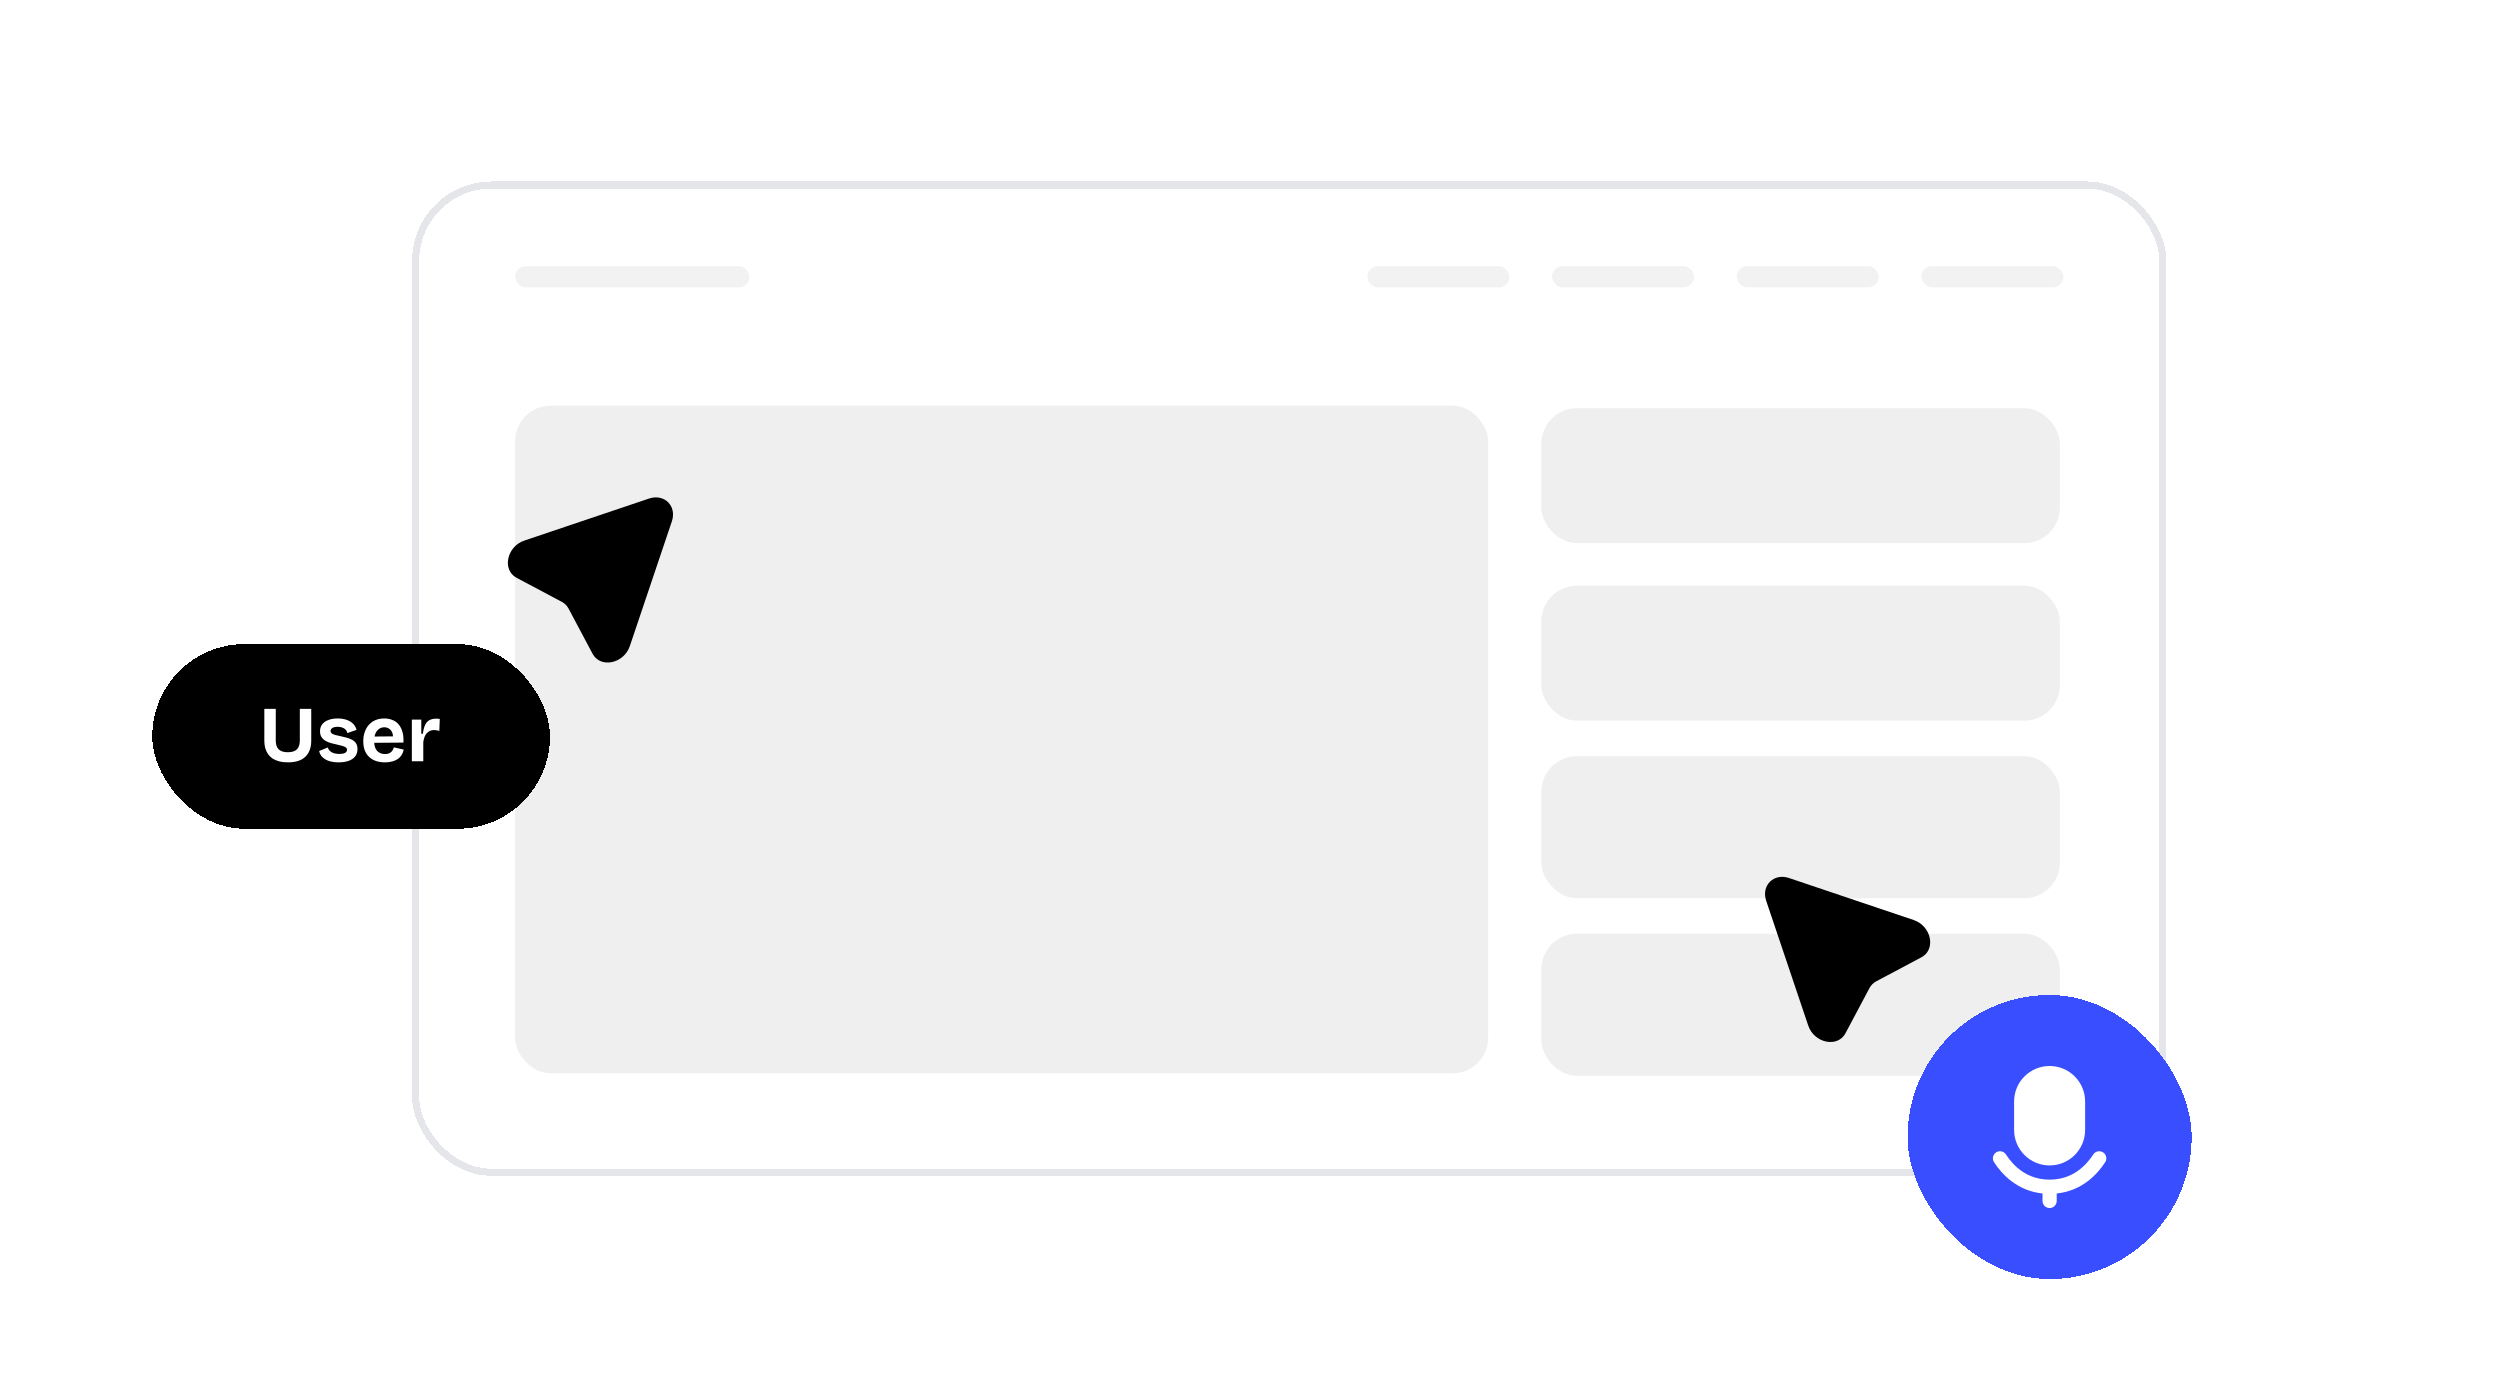
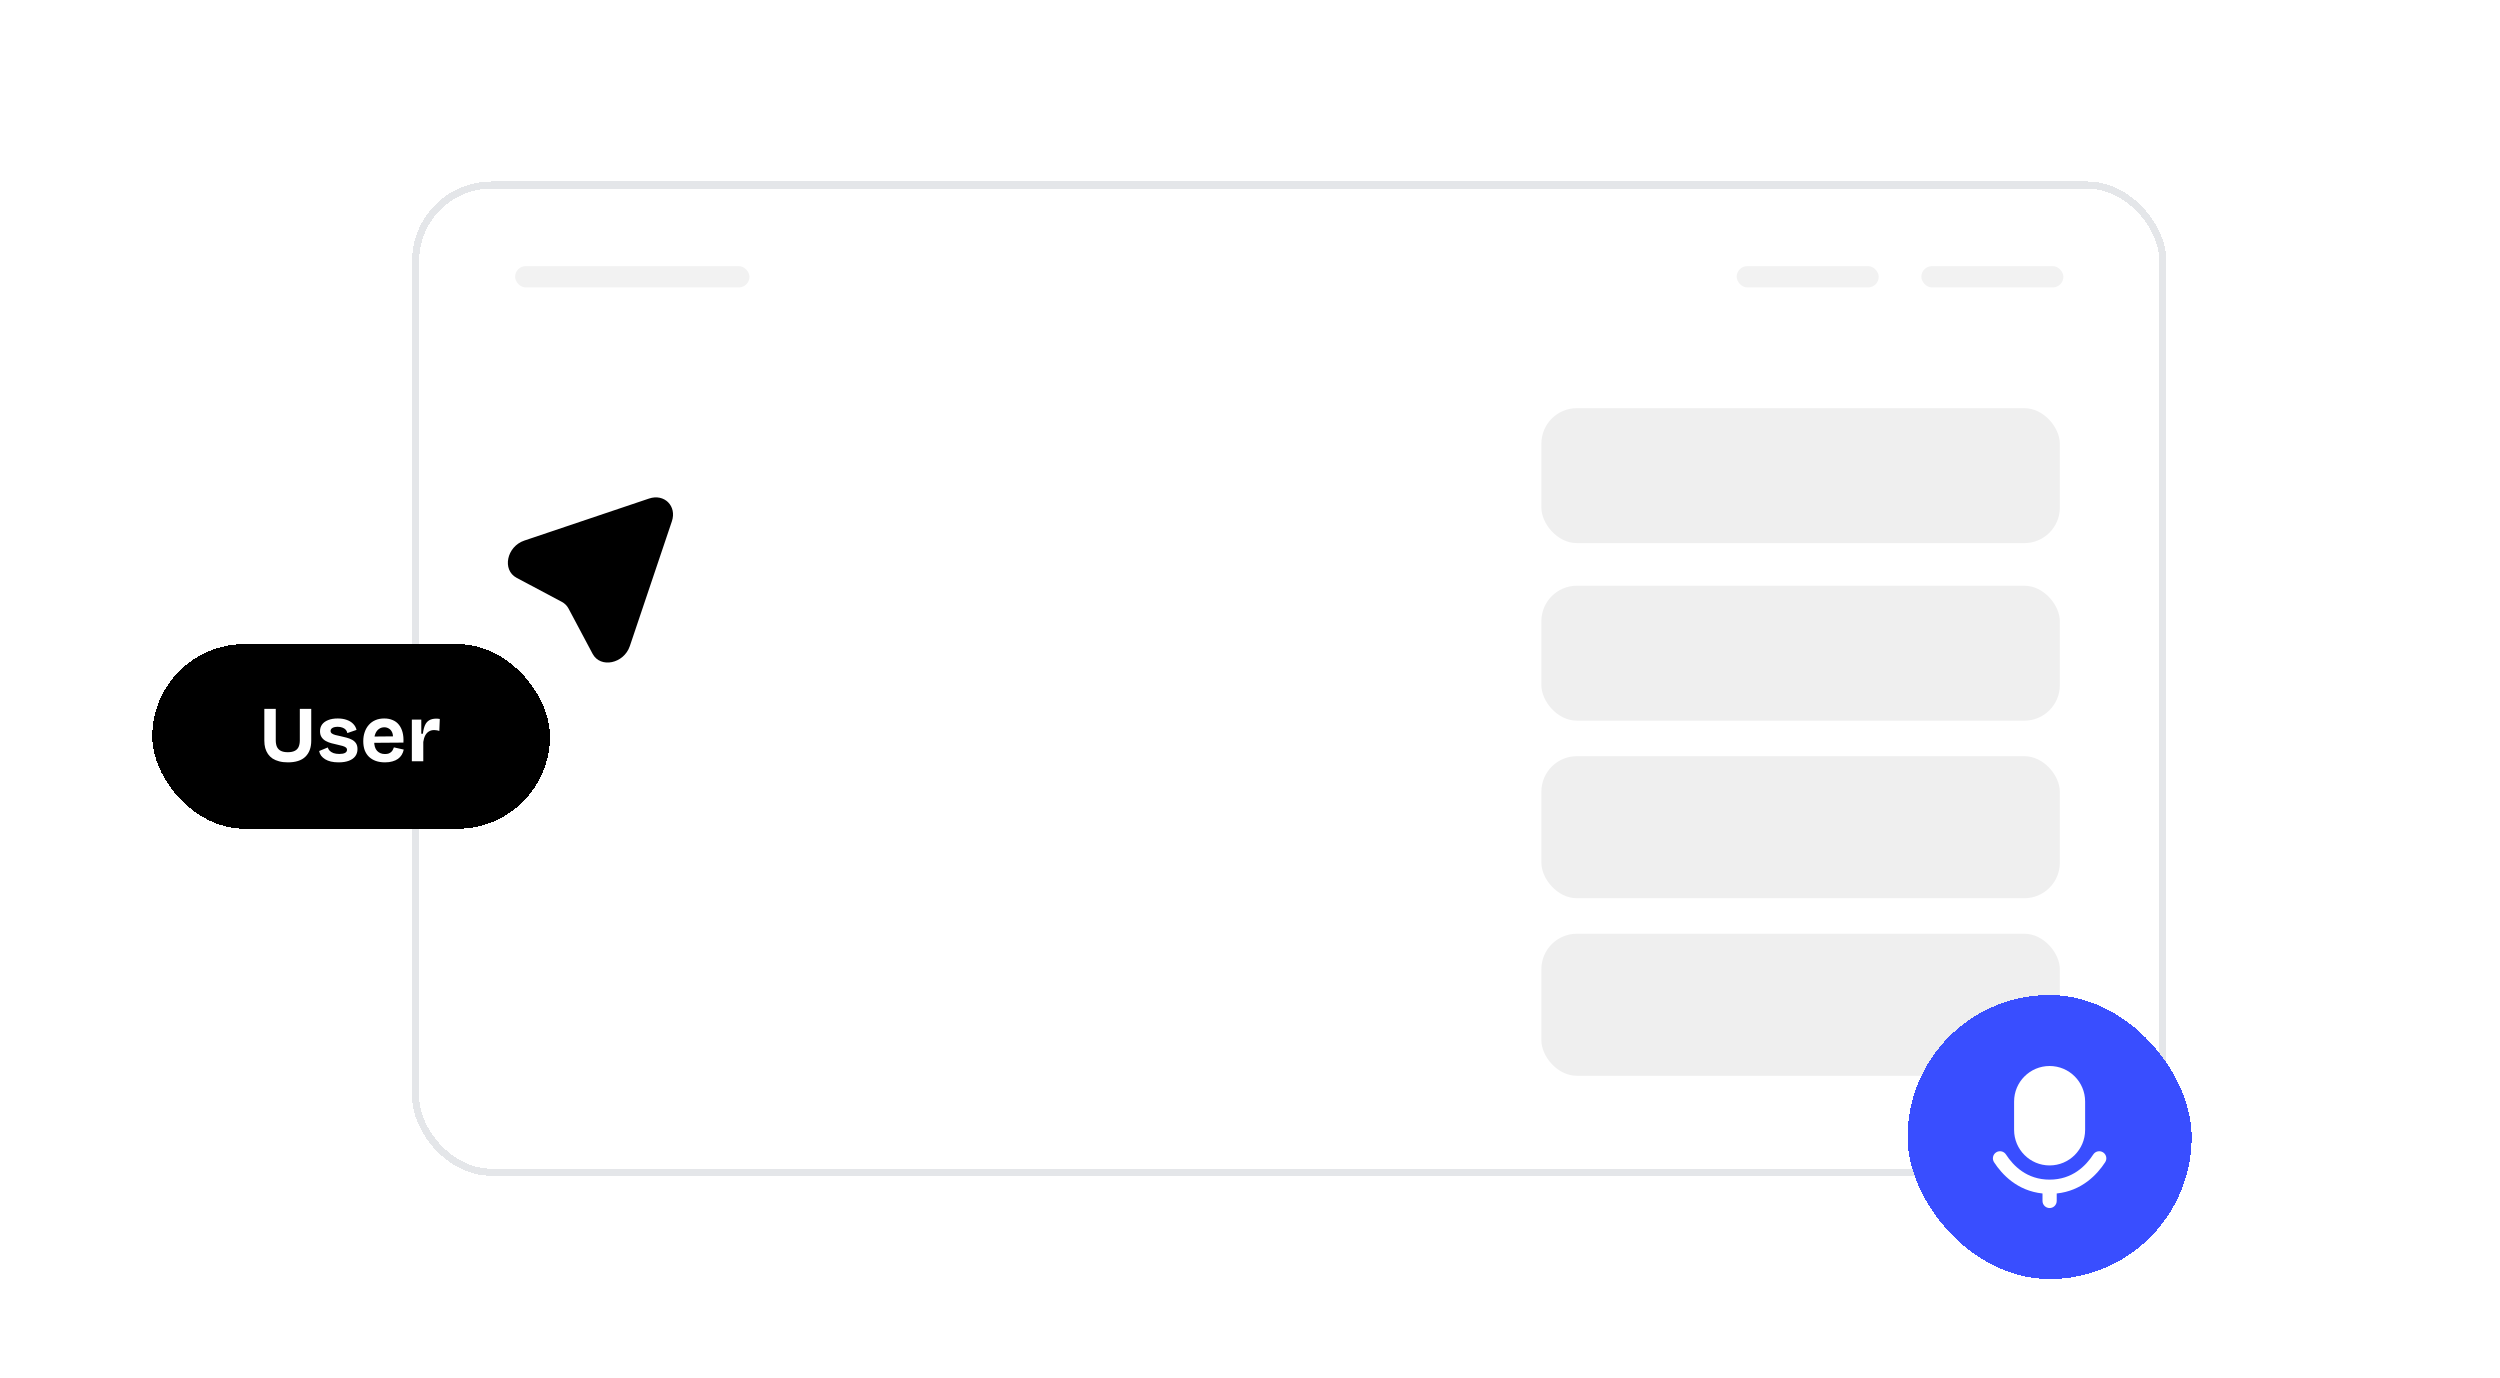
<svg xmlns="http://www.w3.org/2000/svg" width="352" height="194" viewBox="0 0 352 194" fill="none">
  <g filter="url(#filter0_d_188_1239)">
    <rect x="58.025" y="23.552" width="247" height="140" rx="11.177" fill="white" shape-rendering="crispEdges" />
    <rect x="58.525" y="24.052" width="246" height="139" rx="10.677" stroke="#E4E6E9" shape-rendering="crispEdges" />
    <rect x="217.025" y="55.47" width="73" height="19" rx="5" fill="#EFEFEF" />
    <rect x="217.025" y="80.47" width="73" height="19" rx="5" fill="#EFEFEF" />
    <rect x="217.025" y="104.47" width="73" height="20" rx="5" fill="#EFEFEF" />
    <rect x="217.025" y="129.47" width="73" height="20" rx="5" fill="#EFEFEF" />
    <rect x="72.525" y="35.47" width="33" height="3" rx="1.5" fill="#F2F2F2" />
-     <rect x="192.525" y="35.47" width="20" height="3" rx="1.5" fill="#F2F2F2" />
-     <rect x="218.525" y="35.47" width="20" height="3" rx="1.5" fill="#F2F2F2" />
    <rect x="244.525" y="35.47" width="20" height="3" rx="1.5" fill="#F2F2F2" />
    <rect x="270.525" y="35.47" width="20" height="3" rx="1.5" fill="#F2F2F2" />
-     <rect x="72.525" y="55.122" width="137" height="94" rx="5" fill="#EFEFEF" />
-     <path d="M248.68 124.836C247.954 122.683 249.738 120.899 251.891 121.624L269.449 127.541C271.934 128.379 272.621 131.679 270.54 132.785L264.17 136.172C263.767 136.387 263.442 136.711 263.228 137.114L259.841 143.485C258.735 145.565 255.434 144.879 254.597 142.394L248.68 124.836Z" fill="black" />
    <g filter="url(#filter1_d_188_1239)">
      <rect x="268.585" y="135.878" width="40" height="40" rx="20" fill="#394EFF" shape-rendering="crispEdges" />
      <path d="M288.585 145.878C285.824 145.878 283.585 148.117 283.585 150.878V154.878C283.585 157.64 285.824 159.878 288.585 159.878C291.347 159.878 293.585 157.64 293.585 154.878V150.878C293.585 148.117 291.347 145.878 288.585 145.878Z" fill="white" />
      <path d="M282.439 158.334C282.138 157.871 281.519 157.739 281.055 158.039C280.592 158.34 280.46 158.959 280.761 159.423C281.885 161.154 284.032 163.457 287.585 163.827V164.878C287.585 165.431 288.033 165.878 288.585 165.878C289.138 165.878 289.585 165.431 289.585 164.878V163.827C293.139 163.457 295.286 161.154 296.41 159.423C296.711 158.959 296.579 158.34 296.115 158.039C295.652 157.739 295.033 157.871 294.732 158.334C293.693 159.936 291.786 161.878 288.585 161.878C285.385 161.878 283.478 159.936 282.439 158.334Z" fill="white" />
    </g>
  </g>
  <path d="M91.387 70.195C93.54 69.469 95.324 71.253 94.599 73.406L88.682 90.964C87.844 93.449 84.544 94.136 83.437 92.055L80.05 85.685C79.836 85.281 79.512 84.957 79.108 84.743L72.738 81.356C70.657 80.249 71.344 76.949 73.829 76.111L91.387 70.195Z" fill="black" />
  <g filter="url(#filter2_d_188_1239)">
    <rect x="21.436" y="88.47" width="56" height="26" rx="13" fill="black" shape-rendering="crispEdges" />
    <path d="M40.526 105.126C40.072 105.126 39.666 105.078 39.308 104.981C38.958 104.892 38.649 104.761 38.38 104.59C38.12 104.411 37.903 104.199 37.732 103.953C37.561 103.7 37.43 103.416 37.341 103.103C37.259 102.79 37.218 102.448 37.218 102.075V97.593H38.827V102.019C38.827 102.399 38.887 102.716 39.006 102.969C39.133 103.215 39.319 103.398 39.565 103.517C39.818 103.636 40.135 103.696 40.515 103.696C40.91 103.696 41.23 103.636 41.476 103.517C41.73 103.398 41.916 103.215 42.035 102.969C42.154 102.716 42.214 102.399 42.214 102.019V97.593H43.823V102.075C43.823 103.044 43.548 103.796 42.996 104.333C42.452 104.862 41.629 105.126 40.526 105.126ZM47.674 105.126C47.279 105.126 46.921 105.089 46.601 105.015C46.288 104.94 46.016 104.832 45.785 104.691C45.554 104.549 45.364 104.381 45.215 104.188C45.073 103.994 44.98 103.774 44.935 103.528L46.154 103.025C46.191 103.182 46.273 103.331 46.4 103.472C46.534 103.614 46.716 103.729 46.947 103.819C47.178 103.901 47.458 103.942 47.785 103.942C48.128 103.942 48.393 103.893 48.579 103.796C48.765 103.692 48.858 103.547 48.858 103.361C48.858 103.219 48.803 103.107 48.691 103.025C48.587 102.943 48.434 102.872 48.233 102.813C48.039 102.753 47.797 102.694 47.506 102.634C47.23 102.574 46.951 102.507 46.668 102.433C46.385 102.358 46.12 102.254 45.874 102.12C45.628 101.986 45.431 101.807 45.282 101.583C45.133 101.36 45.058 101.08 45.058 100.745C45.058 100.387 45.151 100.075 45.338 99.806C45.532 99.538 45.815 99.329 46.187 99.18C46.56 99.024 47.014 98.946 47.551 98.946C48.035 98.946 48.46 99.013 48.825 99.147C49.19 99.273 49.488 99.456 49.719 99.695C49.958 99.933 50.118 100.22 50.2 100.555L48.903 101.002C48.873 100.816 48.799 100.659 48.68 100.533C48.56 100.399 48.404 100.298 48.21 100.231C48.024 100.156 47.804 100.119 47.551 100.119C47.238 100.119 46.992 100.171 46.813 100.276C46.634 100.38 46.545 100.522 46.545 100.7C46.545 100.842 46.601 100.957 46.712 101.047C46.832 101.136 46.996 101.211 47.204 101.27C47.413 101.323 47.659 101.378 47.942 101.438C48.24 101.498 48.531 101.568 48.814 101.65C49.097 101.725 49.354 101.826 49.585 101.952C49.816 102.079 49.998 102.247 50.133 102.455C50.267 102.664 50.334 102.932 50.334 103.26C50.334 103.647 50.23 103.983 50.021 104.266C49.812 104.542 49.511 104.754 49.116 104.903C48.721 105.052 48.24 105.126 47.674 105.126ZM54.21 105.126C53.726 105.126 53.294 105.059 52.913 104.925C52.541 104.791 52.221 104.597 51.952 104.344C51.691 104.091 51.49 103.782 51.349 103.416C51.215 103.044 51.148 102.619 51.148 102.142C51.148 101.68 51.215 101.256 51.349 100.868C51.483 100.473 51.677 100.134 51.93 99.851C52.183 99.56 52.492 99.337 52.858 99.18C53.223 99.024 53.636 98.946 54.098 98.946C54.545 98.946 54.94 99.02 55.283 99.169C55.633 99.311 55.924 99.527 56.155 99.817C56.393 100.108 56.568 100.466 56.68 100.89C56.792 101.308 56.833 101.792 56.803 102.343L52.198 102.377V101.494L55.886 101.46L55.305 101.908C55.358 101.513 55.331 101.188 55.227 100.935C55.123 100.682 54.97 100.496 54.769 100.376C54.575 100.25 54.355 100.186 54.109 100.186C53.826 100.186 53.577 100.265 53.361 100.421C53.145 100.57 52.977 100.786 52.858 101.069C52.738 101.352 52.679 101.703 52.679 102.12C52.679 102.746 52.817 103.208 53.092 103.506C53.376 103.804 53.744 103.953 54.199 103.953C54.415 103.953 54.594 103.927 54.735 103.875C54.877 103.815 54.996 103.741 55.093 103.651C55.19 103.562 55.264 103.461 55.316 103.349C55.376 103.238 55.425 103.126 55.462 103.014L56.848 103.327C56.788 103.603 56.691 103.852 56.557 104.076C56.423 104.292 56.248 104.478 56.032 104.635C55.816 104.791 55.555 104.91 55.249 104.992C54.951 105.082 54.605 105.126 54.21 105.126ZM57.988 104.97V102.142V99.102H59.318V101.092H59.542C59.601 100.6 59.702 100.197 59.843 99.885C59.985 99.572 60.186 99.341 60.447 99.192C60.715 99.043 61.047 98.968 61.442 98.968C61.509 98.968 61.58 98.972 61.654 98.979C61.729 98.979 61.818 98.99 61.922 99.013L61.855 100.712C61.743 100.659 61.621 100.626 61.486 100.611C61.352 100.589 61.237 100.577 61.14 100.577C60.842 100.577 60.589 100.645 60.38 100.779C60.171 100.905 60 101.095 59.866 101.349C59.739 101.595 59.65 101.896 59.598 102.254V104.97H57.988Z" fill="white" />
  </g>
  <defs>
    <filter id="filter0_d_188_1239" x="44.025" y="11.552" width="278.56" height="180.326" filterUnits="userSpaceOnUse" color-interpolation-filters="sRGB">
      <feFlood flood-opacity="0" result="BackgroundImageFix" />
      <feColorMatrix in="SourceAlpha" type="matrix" values="0 0 0 0 0 0 0 0 0 0 0 0 0 0 0 0 0 0 127 0" result="hardAlpha" />
      <feOffset dy="2" />
      <feGaussianBlur stdDeviation="7" />
      <feComposite in2="hardAlpha" operator="out" />
      <feColorMatrix type="matrix" values="0 0 0 0 0 0 0 0 0 0 0 0 0 0 0 0 0 0 0.05 0" />
      <feBlend mode="normal" in2="BackgroundImageFix" result="effect1_dropShadow_188_1239" />
      <feBlend mode="normal" in="SourceGraphic" in2="effect1_dropShadow_188_1239" result="shape" />
    </filter>
    <filter id="filter1_d_188_1239" x="253.08" y="122.588" width="71.01" height="71.01" filterUnits="userSpaceOnUse" color-interpolation-filters="sRGB">
      <feFlood flood-opacity="0" result="BackgroundImageFix" />
      <feColorMatrix in="SourceAlpha" type="matrix" values="0 0 0 0 0 0 0 0 0 0 0 0 0 0 0 0 0 0 127 0" result="hardAlpha" />
      <feOffset dy="2.215" />
      <feGaussianBlur stdDeviation="7.752" />
      <feComposite in2="hardAlpha" operator="out" />
      <feColorMatrix type="matrix" values="0 0 0 0 0 0 0 0 0 0 0 0 0 0 0 0 0 0 0.05 0" />
      <feBlend mode="normal" in2="BackgroundImageFix" result="effect1_dropShadow_188_1239" />
      <feBlend mode="normal" in="SourceGraphic" in2="effect1_dropShadow_188_1239" result="shape" />
    </filter>
    <filter id="filter2_d_188_1239" x="5.931" y="75.18" width="87.01" height="57.01" filterUnits="userSpaceOnUse" color-interpolation-filters="sRGB">
      <feFlood flood-opacity="0" result="BackgroundImageFix" />
      <feColorMatrix in="SourceAlpha" type="matrix" values="0 0 0 0 0 0 0 0 0 0 0 0 0 0 0 0 0 0 127 0" result="hardAlpha" />
      <feOffset dy="2.215" />
      <feGaussianBlur stdDeviation="7.752" />
      <feComposite in2="hardAlpha" operator="out" />
      <feColorMatrix type="matrix" values="0 0 0 0 0 0 0 0 0 0 0 0 0 0 0 0 0 0 0.05 0" />
      <feBlend mode="normal" in2="BackgroundImageFix" result="effect1_dropShadow_188_1239" />
      <feBlend mode="normal" in="SourceGraphic" in2="effect1_dropShadow_188_1239" result="shape" />
    </filter>
  </defs>
</svg>